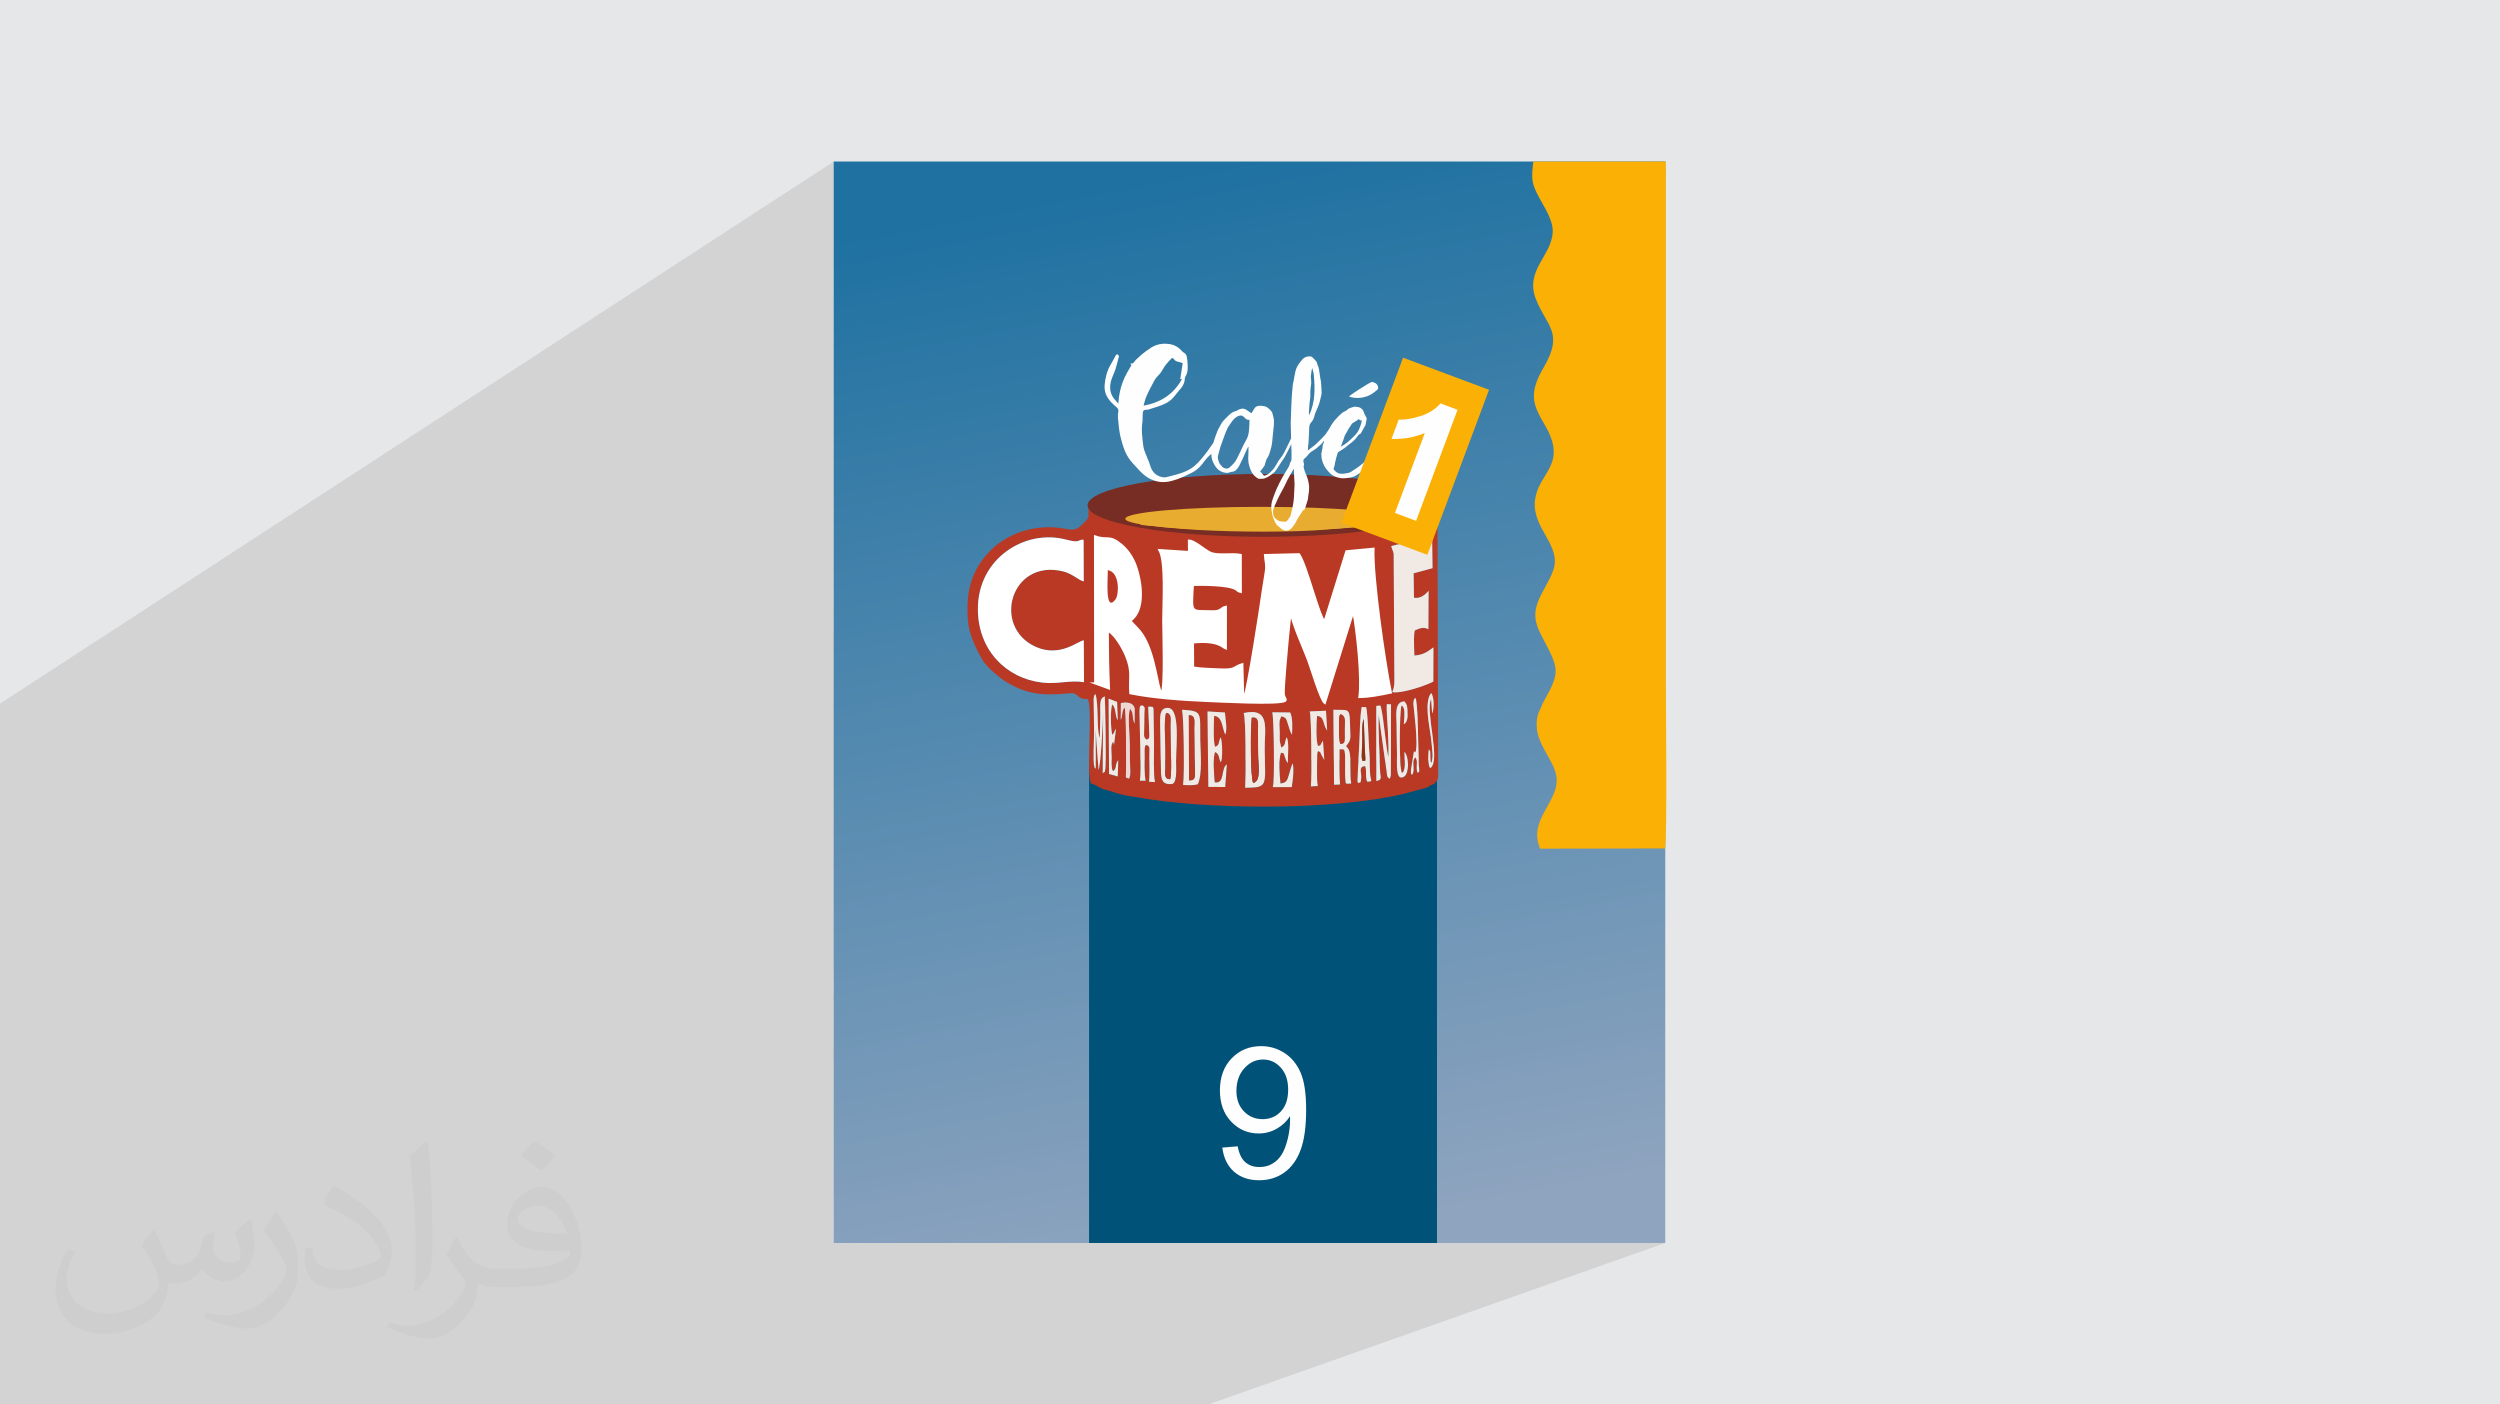
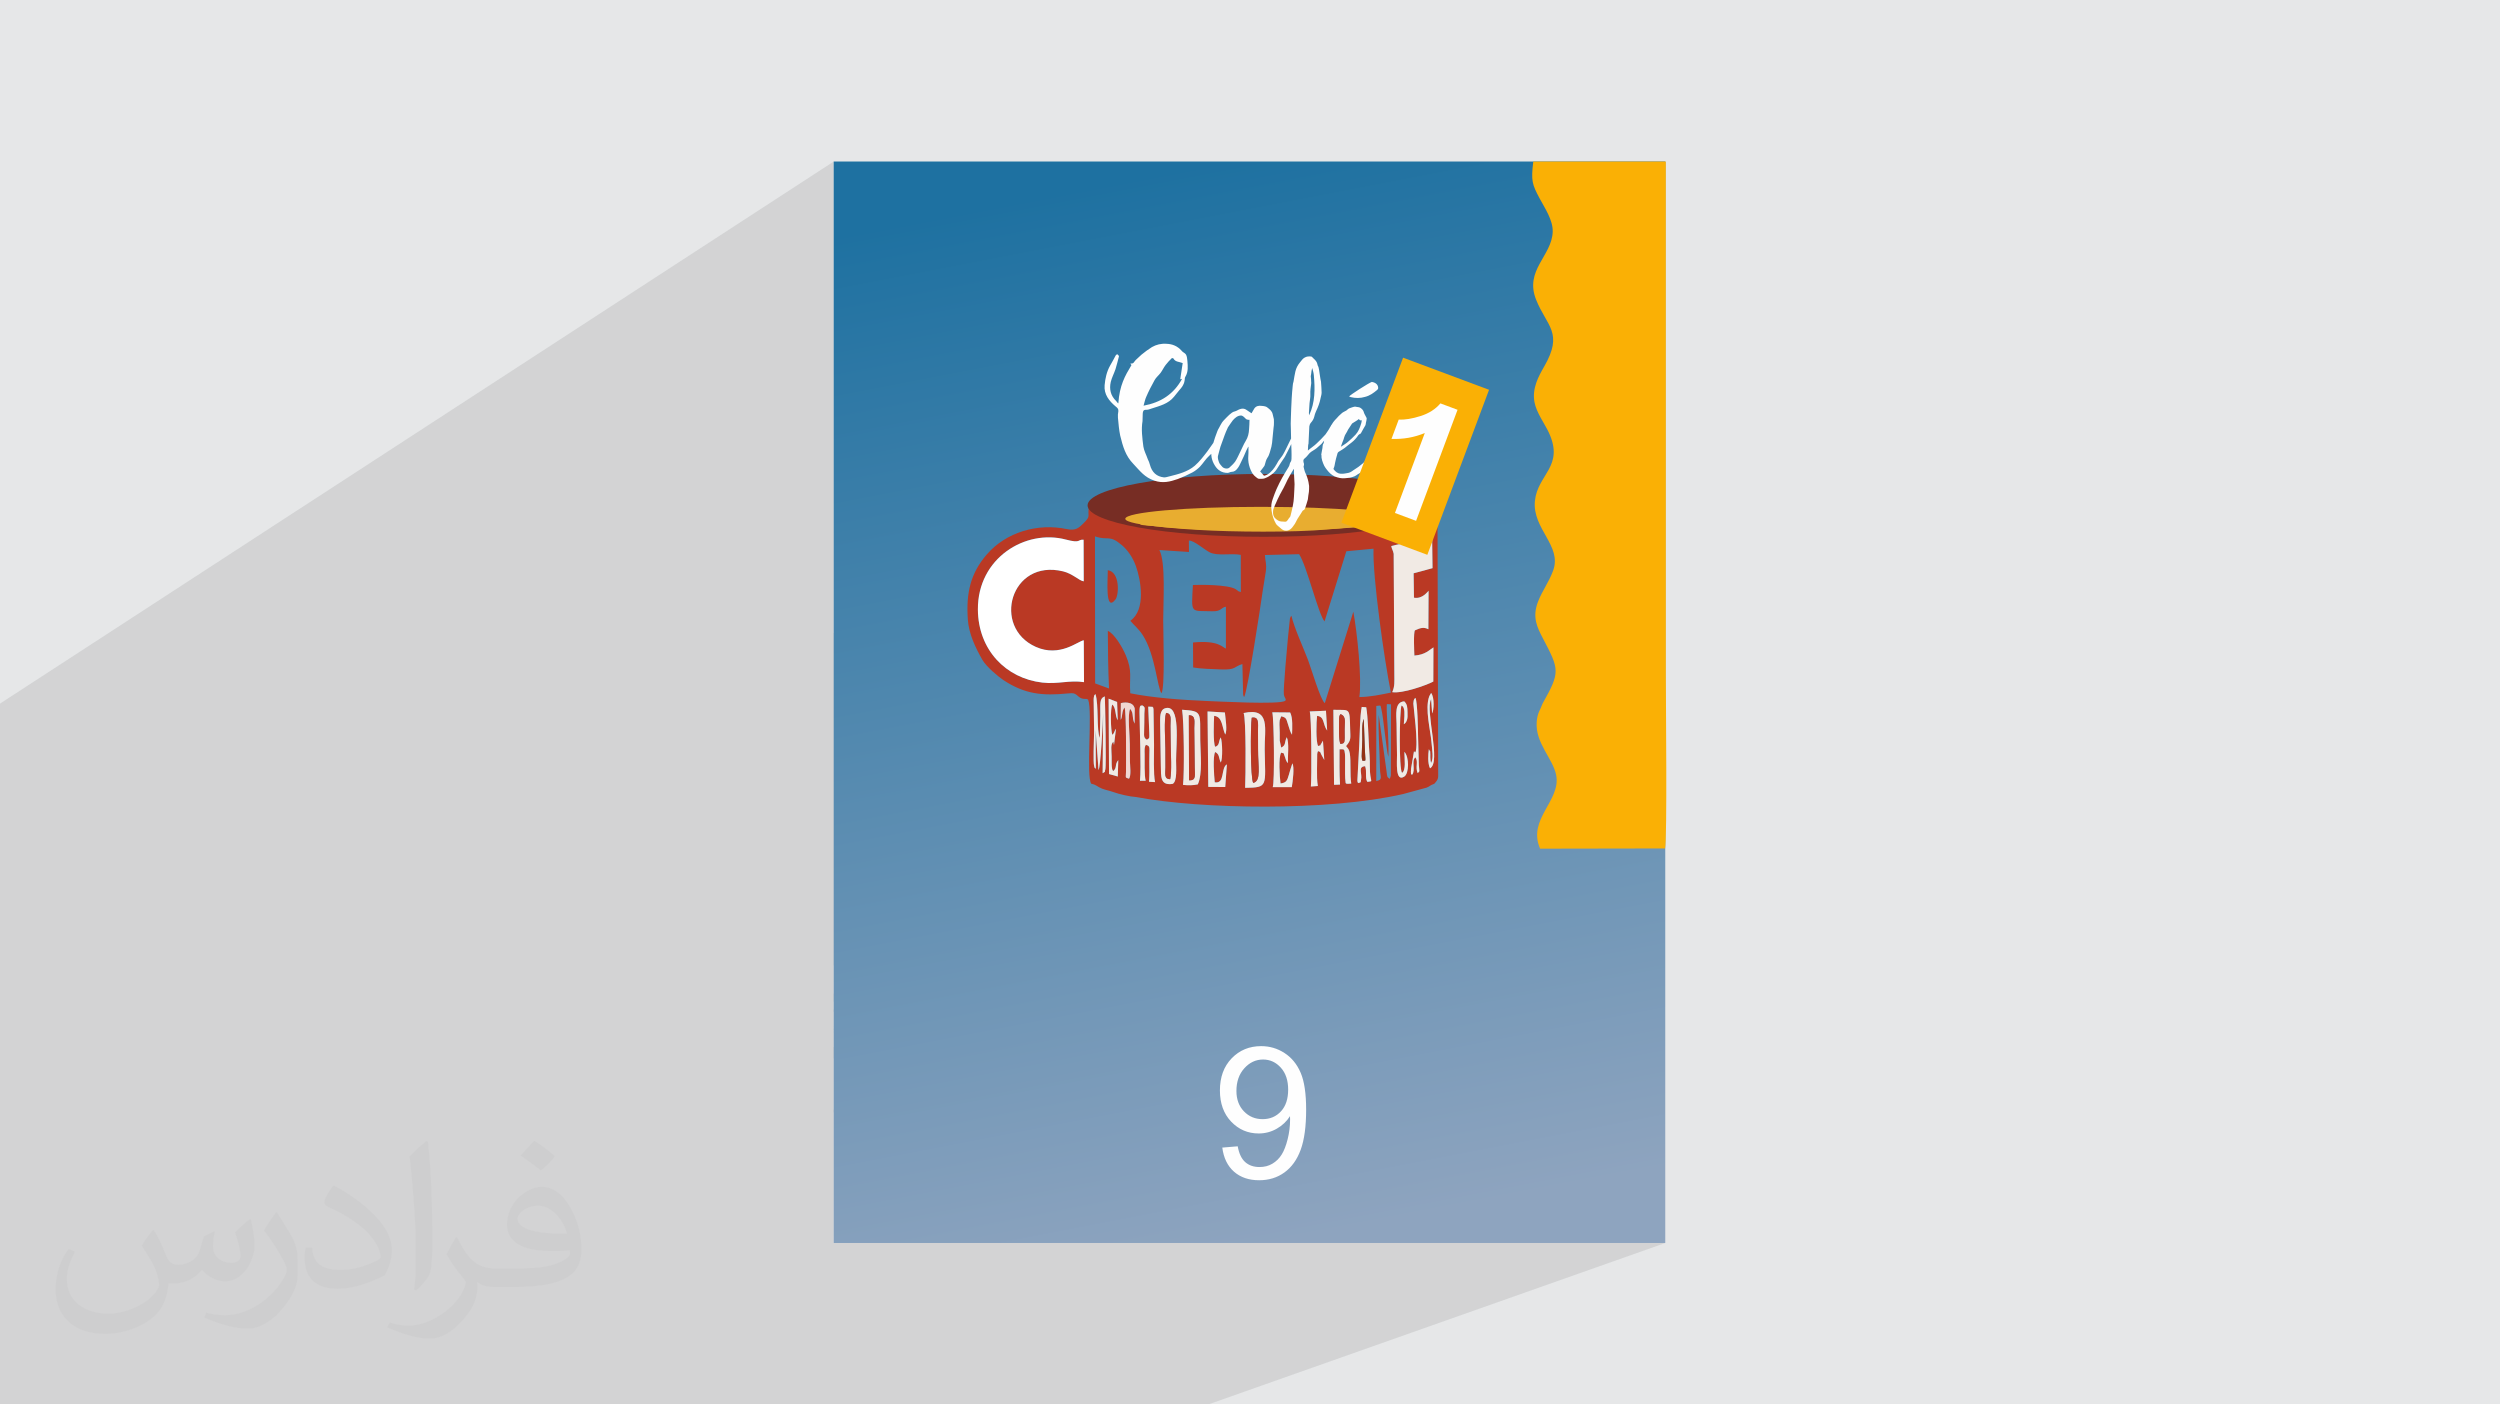
<svg xmlns="http://www.w3.org/2000/svg" xml:space="preserve" width="94.192mm" height="52.917mm" version="1.1" style="shape-rendering:geometricPrecision; text-rendering:geometricPrecision; image-rendering:optimizeQuality; fill-rule:evenodd; clip-rule:evenodd" viewBox="0 0 9419.16 5291.66">
  <defs>
    <style type="text/css">
   
    .str0 {stroke:white;stroke-width:7.62;stroke-miterlimit:22.926}
    .fil4 {fill:#015278}
    .fil10 {fill:#772D24}
    .fil9 {fill:#923013}
    .fil5 {fill:#BA3924}
    .fil11 {fill:#E8AD30}
    .fil8 {fill:#F1D7D2}
    .fil7 {fill:#F1EAE4}
    .fil13 {fill:#FAB005}
    .fil6 {fill:white}
    .fil14 {fill:#FEFEFE;fill-rule:nonzero}
    .fil12 {fill:#FEFEFE;fill-rule:nonzero}
    .fil2 {fill:#373435;fill-opacity:0.031}
    .fil1 {fill:#2B2A29;fill-opacity:0.102}
    .fil0 {fill:#E6E7E8}
    .fil3 {fill:url(#id0)}
   
  </style>
    <linearGradient id="id0" gradientUnits="userSpaceOnUse" x1="4323.01" y1="659" x2="5090" y2="4628.98">
      <stop offset="0" style="stop-opacity:1; stop-color:#1E71A1" />
      <stop offset="1" style="stop-opacity:1; stop-color:#8EA4BF" />
    </linearGradient>
  </defs>
  <g id="Layer_x0020_1">
    <polygon class="fil0" points="-0,0 9419.16,0 9419.16,5291.66 -0,5291.66 " />
    <polygon class="fil1" points="3141.1,2385.09 3797.76,2024.97 3816.18,2015.71 3835.2,2007.71 3854.75,2000.93 3874.74,1995.44 3895.09,1991.22 3915.73,1988.3 3926.95,1987.43 4106.91,1889.07 4103.36,1915.08 4108.06,1916.89 4112.65,1919.04 4117.26,1921.47 4122,1924.12 4126.97,1926.94 4132.29,1929.86 4138.06,1932.83 4144.42,1935.79 4150.09,1938.13 4155.4,1940.04 4160.51,1941.66 4165.57,1943.13 4170.76,1944.57 4176.22,1946.14 4182.13,1947.96 4188.65,1950.17 4199.07,1953.61 4211.37,1957.13 4224.99,1960.51 4239.35,1963.52 4253.9,1965.96 4268.07,1967.6 4273.99,1967.89 4293.05,1957.64 4293.66,1961.81 4295.56,1964.78 4298.82,1966.81 4303.52,1968.14 4309.75,1969.03 4317.55,1969.71 4325.89,1970.34 4342.12,1961.65 4353.5,1959.59 4361.57,1957.25 4367.04,1954.77 4336.22,1971.27 4338.24,1971.45 4345.74,1972.23 4353.1,1973.02 4360.37,1973.82 4367.61,1974.62 4374.85,1975.41 4382.17,1976.19 4389.59,1976.97 4397.19,1977.74 4404.45,1978.44 4411.65,1979.12 4418.81,1979.77 4425.94,1980.39 4433.05,1980.99 4440.14,1981.56 4447.24,1982.12 4454.34,1982.65 4461.47,1983.18 4468.64,1983.68 4475.85,1984.18 4483.11,1984.66 4490.45,1985.13 4497.87,1985.6 4505.37,1986.06 4512.98,1986.52 4173.44,2166.36 4173.21,2173.6 4173.15,2175.49 4368.01,2072.38 4372.27,2081.9 4375.77,2093.77 4378.57,2107.69 4380.74,2123.35 4382.37,2140.47 4383.49,2158.73 4384.19,2177.85 4384.54,2197.51 4384.6,2217.43 4384.43,2237.3 4384.11,2256.83 4383.7,2275.71 4383.27,2293.65 4382.89,2310.34 4382.63,2325.49 4382.54,2338.8 4217.49,2423.71 4221.15,2429.41 4221.16,2429.42 4229.23,2443.46 4229.24,2443.47 4236.13,2456.85 4236.14,2456.86 4241.55,2468.78 4241.56,2468.79 4245.99,2479.95 4246,2479.96 4249.58,2490.23 4249.59,2490.24 4252.42,2499.75 4252.43,2499.76 4254.59,2508.64 4254.6,2508.65 4256.16,2517.03 4256.17,2517.04 4257.23,2525.02 4257.24,2525.03 4257.87,2532.76 4257.88,2532.77 4258.18,2540.38 4258.19,2540.39 4258.23,2548 4258.24,2548.01 4258.12,2555.75 4257.9,2563.76 4257.69,2572.14 4257.55,2581.04 4257.56,2590.56 4257.57,2590.57 4257.83,2600.86 4257.84,2600.87 4258.43,2612.05 4258.44,2612.06 4274.58,2615.17 4291.27,2618.07 4308.44,2620.77 4326.03,2623.28 4343.97,2625.61 4362.18,2627.76 4380.59,2629.74 4399.15,2631.55 4417.77,2633.21 4436.39,2634.72 4454.94,2636.09 4473.34,2637.3 4491.53,2638.4 4509.44,2639.37 4527.01,2640.22 4544.15,2640.96 4455.14,2684.94 4456.14,2696.28 4456.14,2696.29 4456.76,2705.87 4479.16,2694.83 4487.73,2695.84 4493.68,2698.84 4497.45,2703.56 4498.17,2705.72 4549.59,2680.43 4549.6,2680.42 4552.43,2964.73 4552.42,2964.73 4552.42,2964.74 3141.1,3637.45 3141.1,3743.92 4795.22,2965.57 4867.03,2965.6 3141.1,3774.69 3141.1,3803.13 4938.91,2963.27 4965.22,2961.41 3141.1,3812.57 3141.1,3866.65 5117.95,2950.34 5121.94,2948.86 5124.51,2948.02 5125.98,2947.48 3141.1,3867.42 3141.1,3876.54 5151.68,2945.74 5159.75,2944.7 5164.35,2943.86 3141.1,3880.11 3141.1,3887.78 5185.24,2942.76 5193.44,2940.53 3141.1,3889.17 3141.1,3944.94 5418.52,2899.53 5418.54,2910.26 5418.65,2918.66 5418.55,2925.33 5417.91,2930.85 5416.44,2935.8 5413.8,2940.77 5409.69,2946.34 5403.8,2953.1 5388.96,2959.88 5387.85,2960.59 5385.54,2962.15 5382.99,2963.76 5379.74,2965.49 3141.1,3987.62 3141.1,4180.41 5414.12,3562.31 3141.1,4191.16 3141.1,4683.15 6274.16,4683.15 4551.77,5291.66 1680.89,5291.66 -0,5291.66 -0,2650.98 3141.1,608.56 " />
    <path class="fil2" d="M579.37 4634.7c17.98,27.25 29.64,53.44 41.02,82.55 8.46,16.94 12.95,48.16 52.65,48.16 11.63,0 28.32,-3.43 43.13,-11.63 16.66,-8.74 29.36,-21.97 35.99,-42.06l15.87 -53.44 38.63 -19.05 2.64 2.64c-5.28,20.12 -6.6,39.42 -6.6,54.51 0,44.7 38.63,61.65 69.32,61.65 17.98,0 34.14,-8.74 34.14,-25.15 0,-21.16 -8.99,-57.15 -20.65,-89.43 17.98,-17.98 35.99,-35.99 56.62,-50.55l3.17 1.6c8.99,38.1 14.02,75.67 14.02,100.81 0,24.61 -10.85,51.87 -19.84,69.6 -18.52,34.92 -51.33,62.71 -91.01,62.71 -30.15,0 -63.75,-15.09 -86.79,-43.13l-1.32 0c-21.69,27 -55.3,51.33 -109.02,51.33l-16.66 0c-2.64,35.46 -10.31,60.58 -21.97,83.08 -32,62.43 -127,106.63 -216.43,106.63 -124.36,0 -186.79,-71.7 -186.79,-167.21 0,-59 19.3,-113.77 48.95,-152.65l24.33 10.06c-18.52,35.46 -30.96,68.78 -30.96,101.6 0,89.43 72.77,132.03 156.64,132.03 77.8,0 174.09,-49.48 191.57,-106.88 -6.6,-62.71 -30.15,-92.07 -66.14,-149.22 10.85,-19.05 24.87,-38.1 42.34,-58.47l3.17 0 0 0 0 0 -0.02 -0.09zm1434.29 -336.55c26.19,16.41 51.87,35.71 76.99,57.94 -14.02,19.84 -31.5,37.85 -53.19,53.72 -25.15,-20.37 -50.27,-37.85 -75.95,-56.36 17.45,-19.58 34.67,-38.35 52.12,-55.3l0 0 0 0 0 0 0 0 0 0 0.03 0zm13.49 244.48c-42.34,0 -76.99,27.79 -76.99,48.41 0,44.2 84.66,57.94 186,57.4 -12.7,-51.87 -57.15,-105.84 -109.02,-105.84l0.01 0.03zm-95 236.55c55.04,0 103.2,-1.6 139.95,-10.85 41.02,-10.31 75.67,-30.96 75.67,-45.24 0,-3.71 0,-8.2 -1.32,-11.91 -23.01,2.11 -49.48,2.11 -72.49,2.11 -74.6,0 -131.75,-16.94 -154.25,-58.75 -5.56,-11.63 -9.52,-24.61 -9.52,-39.42 0,-40.49 17.45,-79.91 48.16,-107.16 25.65,-22.48 53.97,-36.5 82.8,-36.5 52.12,0 93.65,41.81 122.76,107.7 15.87,35.99 26.72,77.52 26.72,129.92 0,34.92 -9.52,64.29 -31.22,85.98 -40.49,39.17 -115.09,53.97 -229.39,53.97l-51.87 0 0 0 -13.49 0c-28.32,0 -48.69,-5.03 -64.82,-17.45l-2.64 0c0.79,6.6 1.32,12.95 1.32,19.05 0,25.65 -8.46,58.47 -25.65,84.66 -50.8,75.41 -105.84,108.2 -153.47,108.2 -48.16,0 -107.16,-18.52 -160.35,-42.6l9.52 -18.52c17.2,7.14 41.02,11.91 73.81,11.91 85.98,0 198.96,-82.55 212.98,-163.25 -3.17,-6.6 -8.99,-15.34 -17.2,-24.61 -25.15,-29.9 -41.02,-54.76 -55.83,-80.95 12.7,-25.15 24.33,-45.24 35.18,-63.5l4.5 -0.53c36.78,74.88 70.1,117.73 144.45,117.73l11.63 0 0 0 53.97 0 0 0 0 0 0 0 0 0 0 0 0.09 0.01zm-372.54 79.11c6.35,-34.39 6.88,-73.02 6.88,-109.02l0 -53.44c0,-99.75 -12.7,-244.73 -23.01,-339.19 17.98,-19.3 43.13,-42.06 62.97,-57.4l5.82 1.6c13.49,118.8 16.66,256.39 16.66,383.64 0,33.35 -1.32,65.89 -4.5,89.69 -1.85,30.15 -19.3,52.91 -56.62,87.83l-8.2 -3.71zm-383.38 -157.42c1.85,46.84 24.87,83.62 105.31,83.62 50.01,0 92.33,-12.95 139.17,-35.18 8.46,-3.71 12.95,-8.74 12.95,-12.95 0,-29.36 -22.48,-68.25 -60.32,-103.71 -36.78,-33.35 -85.47,-62.71 -130.96,-82.3 -15.62,-6.6 -20.65,-13.49 -20.65,-20.12 0,-13.49 17.98,-41.81 32.82,-62.18l5.03 -0.53c52.12,27.25 110.34,67.74 153.47,112.7 39.17,41.53 63.5,83.62 63.5,129.39 0,33.86 -10.31,65.61 -27,95.25 -57.15,28.83 -118.01,50.8 -178.33,50.8 -73.28,0 -123.29,-34.39 -123.29,-115.09 0,-8.74 0,-22.22 3.17,-39.7l25.15 0 0 0 0 0 0 0 0 0 0 0 -0.02 0zm-132.57 -133.1l45.52 73.56c16.66,27.25 32.28,56.9 32.28,103.71l0 59.79c0,48.41 -30.96,100.28 -80.95,151.61 -39.17,34.67 -73.81,49.48 -105.84,49.48 -47.62,0 -102.13,-14.81 -165.1,-41.81l7.14 -18.52c19.84,5.28 42.85,9.78 71.17,9.78 90.5,-0.53 183.08,-66.67 225.42,-147.37 5.03,-9.27 6.88,-17.98 6.88,-24.08 0,-9.27 -5.03,-19.58 -8.99,-28.83 -23.01,-43.38 -48.69,-83.08 -76.99,-119.86 14.81,-23.29 29.64,-45.77 45.77,-68l3.71 0.53 0 0 0 0 0 0 0 0 0 0 -0.02 0.01z" />
    <rect class="fil3" x="3141.09" y="608.54" width="3133.05" height="4074.59" />
-     <rect class="fil4" x="4103.23" y="2865.12" width="1310.87" height="1818.04" />
    <path class="fil5" d="M4457.21 2957.19c5.51,-42.15 3.54,-242.11 -3.45,-283.12 78.54,5.25 66.88,8.86 68.42,115.8 0.77,53.02 9.11,124.48 -9.19,165.39 -18.4,3.88 -34.69,4.12 -55.78,1.93zm-86.13 -226.34c-0.01,-25.5 -3.1,-55.95 19.16,-62.47 59.03,-17.29 40.84,132.89 40.84,197.37 0,25 4.86,78.3 -12.88,87.59 -47.65,7.62 -43.56,-28.36 -44.51,-66.37l-2.61 -156.12zm746.87 219.49c-5.51,-7.07 -1.6,2.23 -3.83,-9.46l7 -134.3c2.21,-37 2.29,-109.21 9.45,-143.04l16.89 1.34c6.75,38.3 7.79,104.96 10.26,146.25 1.56,26.13 3.8,48.81 3.42,75.76 -0.9,63.81 17.36,54.91 -9.46,58.85 -9.54,-14.84 -0.87,-38.96 -8.43,-58.96 -28.84,1.84 -9.99,27.84 -15.22,50.66 -3.01,13.13 2.74,7.81 -10.08,12.9zm-568.36 -269.91l65.4 4.02c1.87,22.79 9.98,66.15 1.3,83.13 -12.77,-27.21 -9.57,-67.22 -41.82,-70.49 -1.28,22.15 -4.15,101.66 3.88,116.67 18.31,-5.92 11.08,-19.58 21.08,-35.51 6.15,17.97 7.81,80.39 0,94.84 -9.16,-20.52 -3.74,-30.31 -21.08,-39.85 -9.61,16.48 -4.08,90.59 -1.59,114.31 39.9,6.71 21.71,-54.08 45.73,-67.71l-6.21 85.36 -63.86 -0.46 -2.83 -284.31zm141.64 287.79c2.15,-39.87 3.96,-259.71 -5.7,-281.76 103.59,-22.96 78.28,62.02 79.41,137.15 2.08,139.05 14.27,143.56 -73.71,144.61zm103.99 -2.66c7.65,-15.16 4.78,-258.09 -1.67,-281.84l67.25 0.64c10.56,19.35 8.05,59.94 7.09,83.75 -6.62,-9.11 -10.29,-24.16 -14.88,-38.19 -7.04,-21.45 -5.72,-26.42 -25.93,-31.14l-5.68 15.13c-0.74,3.83 -0.83,12.68 -0.8,16.83 0.07,9.65 0.82,19.87 1.02,29.62 0.21,9.98 -0.32,20.06 -0.08,29.72l5.54 26.59c19.15,-9.45 10.97,-18.79 21.08,-39.14 9.64,21.27 3.39,69.71 4.15,97.88 -7.75,-8.76 -8.52,-16.93 -11.27,-23.85 -8.46,-21.25 0.14,-10.11 -13.96,-16 -10.99,17.57 -5.72,91.68 -2.41,116.39 21.74,-3.33 24.64,-9.85 31.15,-32.16 4.24,-14.52 7.77,-28.24 13.42,-43.69 8.36,13.4 1.53,67.75 -2.21,89.49l-71.81 -0.03zm253.48 -9.66l-22.48 0.91 -2.49 -282.51c63.35,2.16 61.05,-11.44 63.21,73.44 0.89,34.73 4.08,40.41 -15.39,63.21 6.79,9.83 11.12,10 14.09,28.11 4.73,28.86 -0.09,82.18 5.45,113.09 -23.26,2.61 -19.48,-1.33 -21.12,-2.02 -3.42,-21.68 -1.78,-48.34 -2.19,-71.74 -0.19,-9.98 0.54,-29.48 -0.49,-38.14 -2.28,-19.3 -2.59,-17.34 -20.44,-17.11 -0.3,44.65 -0.62,91.89 1.84,132.76l0.01 0zm-83.47 5.5l-26.31 1.86c3.4,-32.39 2.42,-266.28 -4.27,-282.72l61.14 -2.76 4.48 74.64c-17.32,-23.18 -9.01,-52.84 -37.91,-55.23 -3.01,21.66 -4.95,98.11 3.84,113.47 14.02,-4.63 4.11,1.95 13.26,-11.46 2.26,-3.33 2.36,-4.29 4.99,-8.44l4.98 72.49 -10.39 -18.86c-10.11,-18.67 1.53,-6.91 -12.84,-14.49 -2.76,5.59 -1.4,0.06 -3.41,10.87l-0.7 58.7c-0.12,22.02 -0.2,43.9 3.14,61.93zm-836.57 -64.84c-7.73,-7.57 -2.43,0.88 -6.23,-10.22 -4.36,-12.77 -0.93,-94.12 -0.2,-130.2l-1.63 -109.74c-0.1,-4.08 -0.46,-13.26 0.19,-16.87 2.45,-13.24 1.42,-8.71 6.52,-14.54 13.03,39.48 3.47,138.49 16.48,164.94 0.37,-27.9 1.81,-56.8 1.86,-83.64 0.1,-43.31 -3.66,-63.35 14.28,-71.45 8.59,13.08 -1.86,-17.95 3.05,9.31 0.4,2.17 5.98,250.86 1.46,265.25 -5.19,16.56 5.09,2.78 -10.05,13.78l1.85 -225.94c-0.46,26.84 -9.49,205.99 -17.47,213.89l-10.74 -149.89 0.63 145.32zm1191.63 22.48c-6.07,-6.7 -2.76,7.92 -4.51,-11.13 -0.01,-0.12 0.67,-11.59 0.74,-12.51l11.07 -65.81c5.88,8.53 -5.39,-0.04 5.35,4.97 12.31,-29.75 -8.4,-178.18 -7.98,-184.05 1.34,-19.07 4.75,-17.63 7.98,-21.07 7.85,14.15 9.66,124.32 9.78,140.75l3.01 112.49c2.3,28.14 4.01,21.22 -4.36,30.14 -10.11,-22.34 3.45,-42.41 -8.43,-59.36 -16.92,12.59 2.06,48.14 -12.65,65.58zm-1025.34 22.64c5.36,-50.06 -1.16,-191.03 -1.66,-257.63 -0.24,-31.45 5.08,-24.34 11.07,-26.23 12.29,7.95 7.72,10.07 7.24,30.6 -0.26,11.36 -0.31,22.66 -0.25,34.01 0.28,46.33 -6.06,55.94 9.87,64.59 11.81,-7.28 8.75,-6.72 8.85,-26.27l-3.96 -98.38 16.19 0.68c4.82,6.94 1.45,-0.83 3.74,9.56l1.96 134.12c0.05,35.91 -2.71,111.01 3.84,139.96l-22.68 -1.26c1.86,-25.85 1.48,-49.57 1.13,-75.46 -0.74,-54.07 6.26,-58.52 -13.28,-63.86 -5.83,9.67 -4.62,19.69 -4.41,34.21 0.38,26.06 -1.6,82.26 3.92,101.17l-21.57 0.19zm910.06 -267.38c6.95,25.72 19.11,160.92 26.03,177.24 1.04,-34.66 -0.2,-64.18 -1.97,-99.55 -1.35,-26.76 -6.03,-76.74 -3.8,-99.03l15.64 0.68 -0.52 266.8c-0.2,1.37 -0.46,2.57 -0.69,3.77 -0.22,1.15 -0.8,2.63 -1.01,3.55l-2.7 6.66c-11.47,-7.18 -9.42,-10.3 -11.76,-26.85 -1.43,-10.12 -2.43,-19.69 -4.1,-29.65l-25.64 -184.19c-2.41,65.1 3.5,135.22 4.74,201.67 0.64,33.79 12.38,41.85 -13.99,47.35l0.16 -283.05c20.43,-1.67 14.31,-5.07 19.61,14.6zm-982.04 -25.1c6.28,-2.06 46.64,-9.33 52.37,20.91l-0.5 56.33c-12.01,-24.98 -1.7,-38.21 -16.86,-55.62 -10.27,22.16 -1.38,99.48 -1.25,131.7 0.08,22.56 0.13,44.89 0.53,67.45 0.27,15.11 5.38,52.23 -3.5,63.9 -16.25,-5.04 -11.62,-2.48 -11.38,-25.5 0.43,-40.91 1.33,-231.44 -5.49,-242.6 -11.31,13.55 -6.39,32.78 -14.41,46.53l0.49 -63.1zm1068.29 183.36c18.52,20.17 18.17,80.87 -0.31,93.17 -35.33,23.52 -26.95,-58.6 -27.51,-81.06 -0.98,-39.45 -0.9,-78.64 -1.69,-118.04 -0.69,-33.3 -8.42,-82.01 29.04,-84.17 11.65,11.41 11.8,21.79 12.32,41.99 0.21,8.81 0.7,19.42 -1.92,27.76 -3.87,12.38 -9.48,14.25 -12.11,16.4 1.08,-13.59 4.83,-47.06 -0.08,-59.61 -3.48,-8.89 -1.92,-5.4 -8.64,-11.09 -7.89,24.78 -9.9,237.97 1.99,254.08 15.51,-9.75 9.18,-51.7 8.91,-79.43zm-1114.39 -200.18l32.07 12.32 2.3 68.98c-11.1,-17.01 -5.15,-46.36 -20.7,-59.3 -7.53,17.06 -5.99,92.83 0,114.07 8.51,-5.6 7.72,-15.5 14.11,-22.37l-7.52 60.89c-0.56,-1.78 -1.54,-9.18 -2.38,-12.66 -11.51,10.55 -6.77,31.87 -6.52,54.57 0.12,9.8 -0.04,20.09 0.17,29.72 0.1,4.29 0.41,12.43 1.35,16.37 2.4,10.03 0.67,4.59 5,10.09 15.1,-14.26 4.04,-23.87 18.52,-41.29l-1.82 61.88 -33 -9.33 -1.58 -283.94zm1215.09 242.18c10.06,-17.7 3.35,-52.88 1.98,-72.05 -3.58,-50.38 -26.86,-132.2 -8.72,-179.87l6.74 -11.82c13.53,17.12 10.3,66.25 3.91,77.17l-3.91 -53.42c-23.33,42.3 39.18,239.17 -4.22,260.08 -9.31,-19.59 -6.83,-51.64 -4.34,-71.82 0.66,0.94 1.51,2.17 1.83,2.95 0.31,0.77 1.26,2.09 1.59,3.1 6.14,18.84 -1.33,-12.78 1.82,7.25 1.34,8.49 -1.58,23.98 3.32,38.43zm-1307.78 -304.46c-54.92,-8.57 -97.46,8.44 -156.95,1.6 -137.15,-15.75 -241.84,-122.87 -242.88,-275.14 -1.35,-194.42 179.69,-304.06 331.5,-263.67 57.86,15.4 43.98,-1.31 66.82,0.51l0.51 156.8c-17.39,-1.95 -41.2,-28.66 -78.08,-37.59 -197.47,-47.83 -269.1,210.13 -102.58,284.57 91.53,40.92 160.21,-23.11 180.79,-24.74l0.87 157.66zm41.32 -549.35c50.15,17.68 52.62,-8.15 101.29,33.13 20.67,17.54 40.41,44.5 52.61,78.16 19.54,53.85 38.59,165.81 -20.68,206.75 13.49,16.73 30.6,29.2 46.67,53.96 47.52,73.25 55.27,200.66 70.64,219.15 13.89,-20.24 6.59,-229.15 6.51,-273.11 -0.13,-65.54 10.33,-222.42 -14.53,-266.42l111.57 7.29 -0.32 -42.95c19.06,-1.13 57.41,33.66 78.83,44.49 28.71,14.52 81.12,2.32 116.75,9.34l0.25 140.01c-15.78,-4.5 -5.48,-2.01 -19.69,-10.81 -27.91,-17.28 -134.22,-17.11 -160.94,-15.69 -6.01,111.37 -10.13,96.18 72.35,98.99 35.64,1.24 32.08,-13.65 52.04,-17.21l-0.06 157.78c-12.05,-3.39 -26.51,-32.58 -123.99,-22.88l0.53 94.07c30.52,5.37 72.04,5.9 104.13,7.35 58.52,2.66 49.06,-10.98 81.45,-20.11l2.76 114.35c2.53,10.79 0.52,4.8 4.31,9.38 14.38,-35.14 59.6,-329.55 69.76,-401.33 3.39,-23.96 8.31,-48.4 11.28,-70.7 4.14,-30.97 -2.22,-38.11 -3.25,-62.66l128.77 -3.08c28.82,42.22 73.09,228.35 95.93,253.26l82.06 -264.23 102.48 -9.79c-4.14,103.46 40.83,420.55 65.4,542.17 -37.06,7.64 -78.58,16.56 -118.81,16.84 10.06,-68.96 -8.36,-244.16 -22.66,-321.51l-107.44 344.36c-15.91,-10.15 -51.77,-132.45 -63.3,-162.59 -17.37,-45.44 -52.16,-121.42 -62.63,-166.56 -3.46,4.52 -2.56,2.35 -5.44,9.87l-7.47 72.07c-2.68,29.15 -18.43,196.86 -15.49,214.47 2.62,15.71 10.96,17.26 4.75,24.4 -23.56,14.49 -254.69,1.93 -297.76,0.18 -90.19,-3.67 -201.25,-11.78 -285.71,-28.9 -4.22,-62.28 9.18,-81.09 -16.88,-143.27 -12.21,-29.17 -43.48,-82.35 -67.67,-91.78 0.18,74.94 1.21,141.89 4.5,216.96l-52.34 -19.09 -0.55 -554.11 -0.01 0zm1116.25 36.51c26.73,-7.41 55.43,-10.69 82.44,-18.31 24.59,-6.93 49.57,-18.25 71.48,-23.55l1.68 125.26c-0.79,0.42 -2.12,0.56 -2.62,0.66l-68.63 18.59 1.25 91.95c31.86,6.1 51.79,-23.41 55.09,-26.07l-0.79 144.9c-17.71,-9.07 -30.35,-4.89 -50.47,4.2 -6.43,6.57 -2.65,86.6 -2.28,95.06 41.79,-3.09 56.04,-21.27 71.8,-30.92l-0.42 128.79c-25.91,14.03 -117.24,46.13 -154.87,39.97 10.14,-22.18 8.04,-39.69 8.06,-66.65l-2.59 -454.5c-2.41,-13.05 -6.83,-16.93 -9.13,-29.38zm-1218.37 555.33c21.41,-2.12 24.3,-0.17 32.12,4.88l8.84 7.52c16.53,13.89 28.94,3.85 35.52,11.51 17.16,43.06 -8.97,291.28 11.91,316.47 20.19,3.9 21.04,10.75 40.49,18.38 12.57,4.94 28.7,7.81 42.22,12.74 22.06,8.03 61.9,17.41 85.93,18.83 243.27,45.95 722.26,54.12 1005.96,-11.25l88.94 -24.24c13.75,-5.58 10.14,-7.94 28.48,-14.35 18.37,-20.12 14.36,-21.35 14.72,-53.57l-2.48 -948.94c1.52,-19.97 -2.7,-10.31 8.54,-21.55l-55.97 -20.19 -4.25 15.34c-14.3,2.84 -18.29,5.83 -30.23,10.86 -21.3,8.98 -83.92,15.92 -109.4,21.73 0.4,10.41 -21.86,8.45 -47.35,12.43l-173.75 15.52c-132.91,11.95 -355.87,9.86 -490.65,1.79 -40.87,-2.44 -76.9,-4.94 -115.79,-8.78 -20.53,-2.03 -38.71,-4.21 -58.95,-6.29 -32.3,-3.33 -45.21,-0.88 -45.19,-13.81 -28.8,3.5 -79.6,-8.56 -104.4,-17.42 -18.34,-6.55 -28.46,-7.46 -44.24,-14.39 -17.78,-7.81 -28.3,-16.38 -41.05,-20.73 -8.01,42.99 9.76,36.43 -22.02,67.43 -16.18,15.8 -28.52,28.01 -61.04,21.06 -110.64,-23.68 -229.92,11.34 -302.73,95.78 -60.84,70.58 -78.14,144.35 -71.05,245.17 3.78,53.8 29.14,107.05 55.36,152.36 14.01,24.21 58.27,62.05 79.18,75.79 80.85,53.16 147.23,59.31 242.33,49.92z" />
-     <path class="fil6 str0" d="M4173.73 2148.25c46.44,6.7 42.38,92.93 29.02,110.27 -40.94,53.17 -28.19,-81.68 -29.02,-110.27zm-47.69 426.63l52.34 19.08c-3.29,-75.07 -4.32,-142.01 -4.5,-216.96 24.19,9.43 55.46,62.61 67.67,91.78 26.06,62.18 12.66,80.99 16.88,143.27 84.46,17.12 195.52,25.23 285.71,28.9 43.08,1.76 274.2,14.31 297.76,-0.18 6.21,-7.14 -2.13,-8.69 -4.75,-24.4 -2.94,-17.61 12.81,-185.31 15.49,-214.46l7.47 -72.07c2.88,-7.53 1.98,-5.36 5.44,-9.88 10.47,45.14 45.26,121.12 62.63,166.56 11.53,30.14 47.39,152.44 63.3,162.59l107.44 -344.36c14.3,77.35 32.72,252.56 22.66,321.52 40.23,-0.29 81.75,-9.21 118.81,-16.85 -24.57,-121.62 -69.53,-438.71 -65.4,-542.17l-102.48 9.79 -82.06 264.23c-22.83,-24.91 -67.1,-211.04 -95.93,-253.26l-128.77 3.09c1.04,24.54 7.39,31.68 3.25,62.66 -2.97,22.29 -7.89,46.73 -11.28,70.69 -10.16,71.79 -55.38,366.19 -69.76,401.33 -3.78,-4.57 -1.78,1.42 -4.3,-9.38l-2.77 -114.35c-32.39,9.13 -22.93,22.77 -81.45,20.11 -32.09,-1.45 -73.61,-1.98 -104.13,-7.35l-0.53 -94.07c97.48,-9.7 111.95,19.49 123.99,22.88l0.06 -157.78c-19.95,3.57 -16.4,18.45 -52.04,17.22 -82.48,-2.82 -78.36,12.37 -72.35,-99 26.72,-1.42 133.03,-1.59 160.94,15.69 14.22,8.8 3.91,6.31 19.69,10.81l-0.25 -140.01c-35.62,-7.02 -88.04,5.18 -116.75,-9.34 -21.42,-10.83 -59.77,-45.62 -78.83,-44.49l0.32 42.95 -111.56 -7.29c24.85,44 14.39,200.88 14.52,266.42 0.08,43.96 7.38,252.87 -6.51,273.11 -15.37,-18.49 -23.11,-145.9 -70.64,-219.15 -16.06,-24.76 -33.18,-37.23 -46.66,-53.96 59.26,-40.94 40.22,-152.89 20.68,-206.75 -12.21,-33.66 -31.95,-60.62 -52.62,-78.16 -48.67,-41.28 -51.14,-15.45 -101.29,-33.13l0.55 554.12 0.01 0z" />
    <path class="fil6" d="M4084.18 2570.11l-0.87 -157.66c-20.58,1.63 -89.26,65.66 -180.79,24.74 -166.52,-74.44 -94.89,-332.4 102.58,-284.57 36.88,8.93 60.69,35.64 78.08,37.59l-0.51 -156.8c-22.84,-1.82 -8.96,14.89 -66.82,-0.51 -151.81,-40.39 -332.85,69.25 -331.5,263.67 1.05,152.27 105.73,259.39 242.89,275.14 59.48,6.84 102.02,-10.17 156.94,-1.6z" />
    <path class="fil7" d="M5241.75 2057.28c2.3,12.45 6.72,16.33 9.14,29.38l2.58 454.5c-0.02,26.96 2.08,44.47 -8.06,66.65 37.64,6.16 128.96,-25.94 154.87,-39.97l0.42 -128.79c-15.76,9.65 -30.01,27.83 -71.8,30.92 -0.36,-8.46 -4.15,-88.49 2.28,-95.06 20.12,-9.09 32.76,-13.27 50.47,-4.2l0.79 -144.9c-3.3,2.66 -23.23,32.17 -55.09,26.07l-1.25 -91.95 68.63 -18.59c0.5,-0.1 1.83,-0.24 2.62,-0.66l-1.68 -125.26c-21.91,5.3 -46.89,16.62 -71.47,23.55 -27.02,7.62 -55.72,10.9 -82.45,18.31z" />
    <path class="fil7" d="M4721.7 2949.8c-10.88,-16.09 -10.57,-213.86 -5.6,-245.83 28.88,-4.95 23.39,22.43 23.6,47.92 0.19,23.92 0.35,47.77 0.24,71.71 -0.27,63.75 13.12,118.95 -18.24,126.2zm-30.47 18.41c87.98,-1.05 75.79,-5.56 73.71,-144.61 -1.13,-75.13 24.18,-160.11 -79.41,-137.15 9.66,22.05 7.85,241.89 5.7,281.76z" />
    <path class="fil7" d="M4479.16 2694.83c26.77,-0.22 20.65,23.78 20.46,48.57l1.78 147.68c0.17,27.85 6.77,50.86 -21.5,48.66l-0.74 -244.91zm-21.95 262.37c21.09,2.19 37.38,1.95 55.78,-1.93 18.3,-40.91 9.96,-112.37 9.19,-165.39 -1.54,-106.94 10.12,-110.55 -68.42,-115.8 6.99,41.01 8.96,240.97 3.45,283.12z" />
    <path class="fil7" d="M5050.52 2803.23c-7.63,-13.37 -5.19,-60.88 -5.42,-85.13 -0.22,-23.16 1.7,-20.8 5.42,-27.52 23.16,8.14 15.43,31.6 15.72,57.14 0.64,54.68 1.49,51.78 -15.72,55.51zm-24.29 153.59l22.48 -0.91c-2.46,-40.87 -2.14,-88.11 -1.84,-132.76 17.85,-0.23 18.16,-2.19 20.44,17.11 1.03,8.66 0.3,28.16 0.48,38.14 0.41,23.4 -1.22,50.06 2.2,71.74 1.63,0.69 -2.15,4.63 21.12,2.02 -5.54,-30.91 -0.72,-84.23 -5.45,-113.09 -2.98,-18.11 -7.3,-18.28 -14.09,-28.11 19.47,-22.8 16.28,-28.48 15.39,-63.21 -2.16,-84.88 0.14,-71.28 -63.22,-73.44l2.5 282.51 -0.01 0z" />
    <path class="fil7" d="M4795.22 2965.57l71.81 0.03c3.74,-21.74 10.57,-76.09 2.21,-89.49 -5.65,15.45 -9.18,29.17 -13.42,43.69 -6.51,22.31 -9.41,28.83 -31.15,32.16 -3.3,-24.71 -8.58,-98.82 2.41,-116.39 14.1,5.89 5.5,-5.25 13.96,16 2.75,6.92 3.52,15.08 11.27,23.85 -0.76,-28.17 5.49,-76.61 -4.15,-97.88 -10.11,20.35 -1.93,29.69 -21.08,39.14l-5.54 -26.59c-0.24,-9.66 0.29,-19.74 0.08,-29.72 -0.2,-9.75 -0.95,-19.97 -1.02,-29.62 -0.03,-4.15 0.06,-13 0.8,-16.83l5.68 -15.13c20.21,4.72 18.89,9.69 25.93,31.14 4.59,14.03 8.26,29.08 14.88,38.19 0.96,-23.81 3.47,-64.4 -7.09,-83.75l-67.25 -0.64c6.45,23.75 9.32,266.68 1.67,281.84z" />
    <path class="fil7" d="M4552.43 2964.73l63.86 0.47 6.21 -85.37c-24.02,13.63 -5.83,74.42 -45.73,67.71 -2.49,-23.72 -8.02,-97.83 1.59,-114.31 17.34,9.54 11.92,19.33 21.08,39.85 7.81,-14.45 6.15,-76.87 0,-94.84 -10,15.94 -2.77,29.59 -21.08,35.51 -8.03,-15.01 -5.16,-94.52 -3.88,-116.67 32.25,3.27 29.05,43.28 41.82,70.49 8.68,-16.98 0.57,-60.34 -1.3,-83.13l-65.4 -4.02 2.83 284.31z" />
    <path class="fil7" d="M4393.34 2686.03c23.21,2.07 16.18,25.81 16.55,49.01 0.37,22.5 0.71,44.99 0.96,67.48 0.33,30.57 4.62,108.01 -1.95,133.06 -24.38,0.38 -18,-22.03 -17.94,-44.43 0.08,-23.89 0.04,-47.9 -0.25,-71.77 -0.38,-32.64 -5.7,-108.63 2.63,-133.35zm-22.25 44.82l2.6 156.12c0.96,38.01 -3.13,73.99 44.52,66.37 17.73,-9.29 12.88,-62.59 12.88,-87.59 0,-64.48 18.19,-214.66 -40.84,-197.37 -22.26,6.52 -19.17,36.97 -19.16,62.47z" />
    <path class="fil7" d="M4294.95 2941.68l21.57 -0.19c-5.52,-18.91 -3.54,-75.11 -3.92,-101.17 -0.21,-14.52 -1.42,-24.54 4.41,-34.21 19.54,5.34 12.54,9.79 13.28,63.86 0.35,25.89 0.73,49.62 -1.13,75.46l22.68 1.26c-6.55,-28.95 -3.79,-104.05 -3.84,-139.96l-1.96 -134.12c-2.29,-10.39 1.08,-2.62 -3.74,-9.56l-16.19 -0.68 3.96 98.38c-0.1,19.55 2.96,18.99 -8.85,26.27 -15.93,-8.65 -9.59,-18.26 -9.87,-64.59 -0.06,-11.35 -0.01,-22.65 0.25,-34.01 0.48,-20.53 5.05,-22.65 -7.24,-30.6 -5.99,1.89 -11.31,-5.22 -11.07,26.23 0.5,66.6 7.02,207.57 1.66,257.63z" />
-     <path class="fil7" d="M5231.04 2851.55c-6.92,-16.32 -19.08,-151.52 -26.03,-177.24 -5.3,-19.67 0.82,-16.27 -19.61,-14.6l-0.16 283.05c26.37,-5.5 14.63,-13.56 13.99,-47.35 -1.24,-66.45 -7.15,-136.57 -4.74,-201.67l25.64 184.19c1.67,9.96 2.67,19.53 4.1,29.65 2.34,16.55 0.29,19.67 11.76,26.85l2.7 -6.66c0.21,-0.92 0.79,-2.4 1.01,-3.55 0.23,-1.2 0.49,-2.4 0.69,-3.77l0.52 -266.8 -15.64 -0.68c-2.23,22.29 2.45,72.27 3.8,99.03 1.77,35.37 3,64.89 1.97,99.55z" />
    <path class="fil7" d="M4128.66 2896.56l-0.63 -145.32 10.74 149.89c7.98,-7.9 17.01,-187.05 17.47,-213.89l-1.85 225.95c15.14,-11.01 4.86,2.77 10.05,-13.79 4.52,-14.39 -1.06,-263.08 -1.46,-265.25 -4.91,-27.26 5.54,3.77 -3.05,-9.31 -17.94,8.1 -14.18,28.14 -14.28,71.45 -0.05,26.84 -1.49,55.74 -1.86,83.64 -13.01,-26.45 -3.45,-125.46 -16.48,-164.94 -5.1,5.83 -4.07,1.3 -6.52,14.54 -0.65,3.61 -0.29,12.79 -0.19,16.87l1.63 109.74c-0.73,36.08 -4.16,117.43 0.2,130.2 3.8,11.1 -1.5,2.66 6.23,10.22z" />
    <path class="fil7" d="M4934.64 2680.54c6.69,16.45 7.67,250.33 4.27,282.72l26.31 -1.86c-3.34,-18.03 -3.26,-39.91 -3.14,-61.93l0.7 -58.7c2.01,-10.81 0.65,-5.28 3.41,-10.87 14.37,7.58 2.73,-4.18 12.84,14.49l10.39 18.86 -4.98 -72.49c-2.63,4.15 -2.73,5.11 -4.99,8.44 -9.15,13.41 0.76,6.83 -13.26,11.46 -8.79,-15.36 -6.86,-91.81 -3.84,-113.46 28.9,2.38 20.59,32.04 37.91,55.22l-4.48 -74.64 -61.14 2.76z" />
    <path class="fil7" d="M5134.81 2867.09c-3.01,-5.82 -1.17,4.81 -3.86,-9.86 -0.42,-2.27 -0.51,-5.34 -0.64,-8.08l2.29 -61.78c0.24,-24.18 -2.73,-60.09 5.57,-78.73l4.57 123.4c3.14,46.95 2.63,30.01 -7.93,35.05zm-16.84 83.24c12.82,-5.09 7.06,0.23 10.08,-12.9 5.23,-22.82 -13.62,-48.82 15.22,-50.66 7.56,20 -1.11,44.12 8.43,58.96 26.82,-3.94 8.56,4.96 9.46,-58.85 0.38,-26.95 -1.87,-49.63 -3.42,-75.76 -2.47,-41.29 -3.51,-107.95 -10.26,-146.25l-16.89 -1.34c-7.17,33.83 -7.24,106.04 -9.45,143.04l-7 134.3c2.23,11.69 -1.68,2.39 3.83,9.46z" />
    <path class="fil5" d="M4721.7 2949.8c31.36,-7.25 17.97,-62.45 18.24,-126.2 0.11,-23.94 -0.05,-47.79 -0.24,-71.71 -0.21,-25.49 5.28,-52.87 -23.6,-47.92 -4.97,31.97 -5.28,229.74 5.6,245.83z" />
    <path class="fil7" d="M5291.26 2832.57c0.27,27.73 6.6,69.68 -8.91,79.43 -11.89,-16.11 -9.88,-229.3 -1.99,-254.08 6.72,5.69 5.16,2.2 8.64,11.09 4.91,12.55 1.16,46.02 0.08,59.61 2.63,-2.15 8.24,-4.02 12.11,-16.4 2.62,-8.34 2.13,-18.95 1.92,-27.76 -0.52,-20.2 -0.67,-30.58 -12.32,-41.99 -37.46,2.16 -29.73,50.87 -29.04,84.17 0.79,39.4 0.71,78.59 1.69,118.04 0.56,22.46 -7.82,104.58 27.51,81.06 18.48,-12.3 18.83,-73 0.31,-93.17z" />
    <path class="fil8" d="M4222.49 2712.3c8.02,-13.75 3.1,-32.98 14.41,-46.53 6.82,11.16 5.92,201.69 5.49,242.6 -0.24,23.02 -4.87,20.46 11.38,25.5 8.88,-11.67 3.77,-48.79 3.5,-63.9 -0.4,-22.56 -0.45,-44.89 -0.53,-67.45 -0.13,-32.22 -9.02,-109.54 1.25,-131.7 15.16,17.41 4.85,30.64 16.86,55.62l0.5 -56.33c-5.73,-30.24 -46.09,-22.97 -52.37,-20.91l-0.49 63.1z" />
    <path class="fil5" d="M4393.34 2686.03c-8.33,24.72 -3.01,100.71 -2.63,133.35 0.29,23.87 0.33,47.88 0.25,71.77 -0.06,22.4 -6.44,44.81 17.94,44.43 6.57,-25.05 2.28,-102.49 1.95,-133.06 -0.25,-22.49 -0.59,-44.98 -0.96,-67.48 -0.37,-23.2 6.66,-46.94 -16.55,-49.01z" />
    <path class="fil5" d="M4479.9 2939.74c28.27,2.2 21.67,-20.81 21.5,-48.66l-1.78 -147.68c0.19,-24.79 6.31,-48.79 -20.46,-48.57l0.74 244.91z" />
    <path class="fil7" d="M4178.45 2916.33l33 9.33 1.82 -61.88c-14.48,17.42 -3.42,27.03 -18.52,41.29 -4.33,-5.5 -2.6,-0.06 -5,-10.09 -0.93,-3.94 -1.24,-12.08 -1.34,-16.37 -0.22,-9.63 -0.06,-19.92 -0.18,-29.72 -0.25,-22.7 -4.99,-44.02 6.52,-54.57 0.84,3.48 1.82,10.88 2.38,12.66l7.52 -60.89c-6.39,6.87 -5.6,16.77 -14.11,22.37 -5.99,-21.24 -7.53,-97.01 0,-114.07 15.55,12.94 9.6,42.29 20.7,59.3l-2.3 -68.98 -32.07 -12.32 1.58 283.94z" />
    <path class="fil5" d="M4173.73 2148.25c0.83,28.59 -11.92,163.44 29.02,110.27 13.36,-17.34 17.42,-103.57 -29.02,-110.27z" />
    <path class="fil7" d="M5332.94 2834.58c-10.74,-5.01 0.53,3.56 -5.35,-4.97l-11.07 65.81c-0.07,0.92 -0.75,12.39 -0.74,12.51 1.75,19.05 -1.56,4.43 4.51,11.13 14.71,-17.44 -4.27,-52.99 12.65,-65.58 11.88,16.95 -1.68,37.02 8.43,59.36 8.37,-8.92 6.66,-2 4.36,-30.14l-3.01 -112.49c-0.12,-16.43 -1.93,-126.6 -9.78,-140.75 -3.23,3.44 -6.64,2 -7.98,21.07 -0.42,5.87 20.29,154.3 7.98,184.05z" />
    <path class="fil7" d="M5391.96 2874.57c-4.9,-14.45 -1.98,-29.94 -3.32,-38.43 -3.15,-20.03 4.32,11.59 -1.82,-7.25 -0.33,-1.01 -1.28,-2.33 -1.59,-3.1 -0.32,-0.78 -1.17,-2.01 -1.83,-2.95 -2.49,20.18 -4.97,52.23 4.34,71.82 43.4,-20.91 -19.11,-217.78 4.22,-260.08l3.91 53.42c6.39,-10.92 9.62,-60.05 -3.91,-77.17l-6.74 11.82c-18.14,47.67 5.15,129.49 8.72,179.87 1.37,19.17 8.08,54.35 -1.98,72.05z" />
    <path class="fil5" d="M5050.52 2803.23c17.21,-3.73 16.36,-0.83 15.72,-55.51 -0.29,-25.54 7.44,-49 -15.72,-57.14 -3.72,6.72 -5.64,4.37 -5.42,27.52 0.23,24.25 -2.21,71.76 5.42,85.13z" />
    <path class="fil9" d="M5134.81 2867.09c10.56,-5.04 11.07,11.9 7.93,-35.05l-4.57 -123.4c-8.3,18.64 -5.33,54.55 -5.57,78.73l-2.29 61.78c0.13,2.74 0.22,5.81 0.64,8.08 2.69,14.67 0.85,4.04 3.86,9.86z" />
    <ellipse class="fil10" cx="4761.09" cy="1904.08" rx="663.48" ry="118.44" />
    <path class="fil10" d="M4930.88 1795.01c2.03,25.92 -50.2,70.9 -77.79,34.52l-13.36 -20.37 -15.39 0.78c-10.91,6.11 -26.41,19.99 -39.63,20.34 -12.02,15.05 -55.6,40.02 -78.28,-14.24 -4.23,-10.13 -1.25,-4.33 -5.8,-11.06 -21.14,2.72 -12,7.21 -32.31,13.45 -3.91,7.53 -7.68,10.14 -14.51,15.22 -46.92,34.95 -73.74,33.96 -118,13.96 -22.49,-10.15 -27.39,-0.21 -44.48,0.49l-11.08 11.24c-0.94,0.67 -1.95,1.19 -2.92,1.79 -54.82,33.58 -115.64,19.46 -169.69,-8.95l-17.58 -13.36 -25.86 0.04 -85.42 18.96c-30.97,9.31 -47.18,18.53 -71.87,31.25l-3.55 26c12.75,4.34 23.27,12.9 41.05,20.72 15.78,6.93 25.9,7.84 44.24,14.38 24.8,8.87 75.6,20.93 104.4,17.44 12.83,-4.83 6.72,-3.96 15.53,-13.03 5.04,8.63 0.28,7.77 11.24,9.32 0.1,0.01 20.87,-2.05 22.3,-2.25 35.39,-4.96 27.89,-14.64 38.13,-16.05 27.5,1.61 16.5,8.48 48.37,5.8l65.08 -7.26c30.58,-1.06 8.03,6.06 54.33,-4.35 13.2,-2.97 54.92,5.01 104.12,-2.63 6.4,-0.99 5.74,-3.98 30.89,-1.84 12.97,1.1 11.84,0.74 22.4,1.06 10.39,0.31 13.93,2.04 28.89,2.46 25.8,0.72 33.07,-5.22 57.31,-2.02 38.13,5.03 141,-3.4 215.51,8 33.73,5.16 80.79,5.94 107.29,7.63 34.95,2.23 74.74,10.18 110.3,14.28 25.48,-5.8 88.09,-12.74 109.4,-21.72 11.94,-5.03 15.93,-8.02 30.23,-10.86l4.25 -15.34 -132.17 -36.39 11.84 -49.08c-25.57,-0.14 -29.7,-6.59 -58.37,-1.07 -30.87,14 -54.02,28.04 -96.77,25.68 -16.94,-0.93 -35.4,-7 -46.49,-15.54 -14.8,-11.38 -16.73,-22.34 -26.17,-37.31l-77.68 -12.19 -11.92 2.1 -0.01 0z" />
    <path class="fil11" d="M4293.04 1967.61c-0.02,12.92 12.89,10.47 45.19,13.79 20.24,2.08 38.42,4.27 58.95,6.3 38.89,3.83 74.92,6.33 115.79,8.79 134.78,8.06 357.74,10.15 490.65,-1.79l173.76 -15.52c25.48,-3.99 47.74,-2.03 47.35,-12.45 -35.56,-4.1 -75.36,-12.05 -110.31,-14.28 -26.5,-1.69 -73.56,-2.47 -107.29,-7.63 -74.5,-11.4 -177.37,-2.97 -215.51,-8 -24.23,-3.2 -31.5,2.74 -57.3,2.02 -14.97,-0.42 -18.5,-2.15 -28.9,-2.46 -10.56,-0.32 -9.43,0.04 -22.4,-1.06 -25.15,-2.14 -24.48,0.85 -30.89,1.84 -100.39,15.59 -277.27,-0.35 -359.1,30.45l0.01 0z" />
    <ellipse class="fil11" cx="4751.31" cy="1954.61" rx="511.57" ry="45.01" />
    <path class="fil12" d="M4617.33 1579.45c-8.5,19.3 -15.45,38.61 -24.71,55.58 -13.12,22.4 -27.79,44.01 -43.23,64.85 -14.67,19.31 -30.11,39.37 -47.87,54.82 -27.02,23.16 -61.76,31.65 -95.72,40.14 -6.18,1.55 -13.13,3.86 -20.08,3.86 -28.56,-3.09 -45.54,-19.3 -53.27,-47.87 -1.54,-6.94 -4.63,-13.89 -7.71,-20.06 -5.41,-16.22 -14.67,-32.43 -16.99,-48.64 -3.85,-31.65 -8.49,-64.07 -3.09,-95.73 0.78,-9.27 0,-18.53 0.78,-27.79 0.77,-6.95 0.77,-14.67 12.35,-14.67 6.95,0.77 13.9,-2.31 20.85,-4.63 30.87,-10.04 63.29,-17.76 84.91,-44.78 6.95,-7.72 12.36,-16.21 19.31,-23.93 9.26,-10.03 17.75,-20.85 20.06,-35.51 1.55,-4.63 0,-11.58 3.1,-15.44 11.58,-19.31 9.26,-39.38 7.71,-59.44 -1.54,-10.04 -0.77,-21.62 -9.26,-28.57 -4.64,-3.86 -10.03,-6.17 -13.13,-10.81 -15.43,-16.98 -33.96,-24.71 -56.35,-25.47 -20.07,-1.55 -38.6,3.08 -54.81,12.34 -13.9,8.5 -27.02,18.53 -39.38,28.57 -7.72,6.17 -13.89,13.9 -21.61,20.07 -5.4,4.63 -7.72,15.45 -18.53,13.13 -0.77,0 -0.77,0.76 -1.54,1.54 1.54,1.54 3.09,3.09 3.85,4.63 -24.7,40.92 -44.77,76.43 -49.4,143.59 -0.77,0 -1.55,0.78 -1.55,0 -2.31,-2.31 -4.63,-6.17 -6.95,-8.48 -20.84,-20.07 -26.24,-44.78 -20.07,-71.8 3.86,-16.21 12.36,-31.66 17.76,-47.87 4.63,-16.21 9.26,-32.43 13.13,-48.64 0,-2.31 -3.87,-5.39 -6.18,-7.71 -0.77,0 -5.4,2.32 -6.18,4.63 -6.95,12.35 -13.12,25.48 -20.84,37.82 -13.12,23.16 -18.53,48.65 -20.85,74.12 -3.09,34.74 16.99,59.45 41.69,80.29 6.95,5.41 10.81,9.26 10.04,17.75 -1.55,8.5 -2.31,16.99 -1.55,24.71 2.32,23.16 3.87,45.55 8.5,67.17 10.03,40.91 20.07,76.42 49.4,106.53 25.48,27.02 42.46,50.95 79.52,63.3 31.65,10.81 59.44,3.87 88.01,-6.17 18.53,-6.95 37.05,-15.44 54.81,-24.7 10.04,-5.41 20.08,-13.13 28.56,-21.62 12.36,-13.12 22.39,-30.11 35.52,-41.69 36.28,-30.11 50.95,-71.02 59.44,-115.03 3.09,-16.21 20.08,-18.52 1.55,-22.39zm-161.35 -211.53c-3.09,20.08 -6.18,40.15 -9.27,60.99 0.78,0 3.09,-0.77 6.95,-1.54 -31.65,57.9 -79.52,88.78 -145.13,101.13 3.85,-12.35 5.4,-23.16 10.03,-33.19 9.26,-21.62 20.08,-42.46 31.66,-63.31 5.39,-10.04 15.43,-17.76 22.38,-27.02 6.95,-9.27 11.58,-20.07 19.3,-30.11 6.95,-9.27 14.67,-16.98 23.16,-25.48 0.77,-0.76 5.4,0 6.18,1.55 6.94,13.12 20.84,11.58 34.74,16.98zm247.03 314.97c0,0.77 0.78,0.77 0.78,0.77l0 22.39c0,9.27 -1.54,18.53 -0.78,27.02 0.78,13.12 3.87,25.48 9.27,37.83 4.63,10.81 10.04,19.3 19.3,26.24 10.04,7.73 7.72,6.95 20.85,6.95 5.4,0 10.8,-0.76 15.43,-3.08 8.5,-3.09 16.99,-8.5 23.94,-13.9 10.04,-6.94 17.75,-16.98 23.93,-27.79 6.95,-10.04 12.35,-20.08 19.3,-29.34 3.09,-4.63 3.09,-3.86 6.94,-10.8 6.95,-13.13 25.48,-49.42 30.89,-62.54 2.31,-5.4 6.17,-5.4 1.54,-6.94 -6.17,-1.55 0,0 -6.95,-0.78 -0.77,0 -2.32,2.32 -3.08,3.09 -6.18,11.58 -23.16,49.41 -30.11,60.22 -4.63,8.49 -12.35,16.21 -17.76,24.7 -8.49,15.44 -16.98,30.88 -30.88,43.24 -6.94,6.17 -14.67,10.8 -23.16,12.34 -5.4,-5.4 -9.26,-10.8 -14.67,-16.21 5.41,-6.17 10.04,-13.12 15.44,-20.07 0.78,-0.77 0.78,-2.31 1.55,-3.09 3.08,-9.26 4.63,-20.07 10.03,-27.79 9.26,-13.12 10.81,-28.56 15.45,-42.46 2.31,-9.26 3.08,-19.3 3.85,-28.56 1.54,-13.12 2.32,-26.25 3.86,-39.37 0,-4.64 1.55,-8.49 1.55,-13.13 0,-6.94 0.77,-14.67 0,-22.39 -0.77,-6.17 -3.87,-13.12 -4.63,-19.29 -2.32,-10.82 -10.04,-16.99 -17.76,-23.16 -6.18,-6.19 -14.67,-6.95 -23.16,-7.73 -10.81,-1.54 -20.85,0 -27.8,9.27 -3.85,6.17 -7.71,13.12 -10.8,18.53 -5.41,-3.86 -12.36,-7.73 -18.53,-12.36 -7.72,-6.17 -16.99,-6.17 -25.47,-3.08 -6.95,2.31 -12.36,6.95 -19.31,8.49 -8.49,1.54 -13.89,7.72 -20.07,12.35 -6.95,6.18 -13.12,13.12 -20.07,20.07 -2.31,3.09 -5.4,5.41 -7.72,9.27 -3.86,6.17 -7.72,13.12 -11.58,20.84 -2.32,3.86 -4.63,7.72 -6.17,12.35 -3.09,7.72 -5.41,15.44 -8.5,23.16 -3.86,14.67 -10.03,28.56 -12.35,43.23 -4.63,21.62 -0.77,43.23 11.58,62.54 10.81,17.75 26.25,27.79 47.86,27.79 5.41,0 10.04,-3.86 14.68,-3.86 10.03,0 16.97,-5.41 21.61,-11.58 6.94,-7.72 10.81,-17.76 15.44,-27.03 6.95,-13.12 12.35,-27.01 18.53,-40.91 2.32,-4.63 5.4,-10.04 7.71,-15.44zm4.64 -101.13c0,11.58 -0.77,23.16 -1.54,34.74 -0.78,16.21 -3.86,30.88 -13.13,45.55 -7.72,12.35 -13.13,27.02 -20.07,40.14 -6.18,12.35 -11.58,25.47 -19.3,37.05 -6.18,8.5 -14.67,16.22 -22.39,23.16 -6.95,5.41 -20.85,3.1 -27.02,-4.63 -3.86,-4.63 -8.49,-9.26 -10.8,-14.66 -3.1,-8.5 -6.95,-17.76 -3.87,-27.79 3.09,-10.82 5.41,-21.62 8.5,-31.66 5.4,-15.44 10.8,-30.11 16.21,-44.77 3.08,-7.72 6.17,-16.21 10.03,-23.93 0.77,-3.1 3.09,-6.18 4.63,-8.49 5.41,-7.73 10.82,-16.22 16.21,-23.16 8.5,-9.27 17.77,-17.77 30.89,-17.77 3.85,0 7.72,3.1 10.8,5.41 3.09,3.09 6.18,6.95 10.04,9.27 3.09,1.54 7.72,1.54 10.81,1.54zm311.89 18.52c-4.63,-0.76 -4.63,3.87 -6.18,6.95 -6.17,9.27 -12.35,20.08 -19.3,29.34 -10.81,12.35 -22.39,23.93 -33.97,34.74 -7.71,7.72 -23.93,18.53 -32.42,26.25 0,0 0.77,-16.98 0.77,-16.98 0,-3.09 0.78,-6.18 1.54,-9.27 0.78,-21.61 2.32,-43.23 3.09,-64.84 0.78,-4.64 2.32,-9.27 5.41,-13.13 6.17,-6.95 10.81,-13.9 13.12,-23.16 1.54,-6.95 3.86,-14.67 6.95,-20.85 7.72,-16.21 13.9,-32.42 16.99,-49.4 1.54,-6.95 3.85,-13.9 3.85,-20.84 0,-13.13 -1.54,-27.03 -2.31,-40.93 -0.78,-3.85 -1.54,-7.71 -2.32,-11.58 -1.54,-8.48 -2.31,-16.98 -3.86,-25.47 -0.77,-5.41 -1.55,-11.58 -3.09,-16.99 -0.77,-3.86 -3.85,-6.95 -3.85,-10.03 -1.55,-10.04 -7.73,-16.99 -14.67,-23.16 -3.1,-2.31 -5.41,-6.95 -9.27,-7.72 -8.49,-0.78 -16.99,-0.78 -25.47,4.63 -6.95,3.86 -10.81,10.8 -16.22,16.99 -8.49,10.03 -14.67,21.61 -17.75,34.74 -3.09,12.34 -4.63,25.47 -6.95,37.83 -1.55,5.4 -3.09,10.8 -3.09,16.21 -1.54,15.44 -3.09,31.65 -3.86,47.09 -1.55,24.71 -2.31,50.18 -3.09,74.88 -0.77,13.9 -0.77,27.8 0,40.92 0,27.79 1.54,54.81 2.32,82.61 0,10.03 0.77,20.07 0,30.1 0,0.77 -0.78,4.64 -0.78,5.4 0,2.32 -0.76,3.09 -2.31,5.41 -4.63,6.17 -3.08,12.35 -7.72,19.3 -7.72,13.12 -16.21,26.24 -23.93,40.14 -7.72,13.9 -14.67,27.79 -21.62,43.24 -5.4,11.58 -9.26,23.92 -13.9,36.28 -5.39,13.9 -7.71,29.33 -4.63,45.54 2.32,17.77 7.73,33.98 16.21,48.64 1.55,3.09 4.64,6.18 7.73,8.5 3.09,3.08 6.95,5.4 10.04,8.49 10.03,10.04 21.61,11.58 31.65,6.95 7.72,-3.1 13.12,-10.81 18.52,-18.53 5.41,-6.18 8.49,-15.44 13.12,-23.16 4.64,-6.95 9.27,-13.9 13.9,-21.62 3.09,-3.86 4.63,-9.27 7.72,-10.81 5.41,-1.54 6.95,-6.94 8.49,-11.58 3.09,-8.49 5.41,-16.98 7.73,-24.7 0.77,-1.55 0.77,-3.09 1.54,-5.4 0.77,-9.27 2.31,-18.53 3.86,-27.8 0.77,-6.94 0.77,-14.67 0.77,-22.38 -0.77,-4.63 -1.54,-10.04 -2.32,-14.67 -1.54,-6.95 -3.08,-13.12 -5.4,-19.31 -2.31,-6.94 -4.63,-12.34 -7.72,-18.52 -2.31,-5.4 -3.09,-11.58 -4.63,-16.98 -1.54,-3.09 0,-6.95 0.77,-9.27 0,-7.72 0.77,-1.55 -1.55,-10.03 0,0 0,0 0,-0.78 -1.54,-5.4 -1.54,-10.8 5.41,-15.44 6.95,-5.4 11.58,-13.12 17.75,-19.3 6.19,-6.17 19.31,-12.35 25.48,-17.75 6.18,-5.41 12.36,-10.81 18.53,-16.21 4.63,-5.41 9.26,-11.58 13.89,-16.99 6.95,-6.95 13.9,-13.9 20.85,-20.85 6.18,-6.17 10.81,-13.89 13.13,-23.16 0.76,-3.08 -3.87,-11.58 -6.95,-11.58zm-85.69 -81.06c0.76,-10.8 3.86,-22.38 3.08,-33.19 -0.77,-13.89 1.55,-27.02 3.09,-40.14 0.78,-2.32 0,-4.63 0,-6.95 0,-6.95 -0.77,-13.9 -1.54,-21.62 0,-3.09 1.54,-5.41 1.54,-8.49 0.78,-7.72 1.54,-14.67 3.86,-22.39 2.31,8.5 5.41,17.76 6.18,27.02 4.63,50.96 5.4,102.68 -17.76,151.32 0,-2.32 -0.77,-5.41 -0.77,-8.5 0.77,-12.35 1.54,-24.7 2.32,-37.06zm-57.14 323.48c-0.76,10.03 -0.76,19.29 -1.54,29.33 -0.77,10.81 -1.54,21.62 -3.85,31.65 -2.32,13.9 -6.19,27.03 -9.27,40.15 -0.77,3.85 -3.86,6.17 -6.18,9.26 -1.54,3.09 -3.86,5.41 -5.4,7.72 -3.09,4.64 -6.95,5.4 -11.58,4.64 -3.86,-0.78 -8.5,0 -12.35,-0.78 -7.73,-0.77 -13.9,-4.63 -20.85,-10.8 -8.49,-7.73 -10.04,-17.77 -9.26,-27.8 0,-6.94 3.86,-13.13 6.17,-20.07 0.78,-2.32 1.55,-4.64 3.09,-6.95 5.41,-12.35 10.81,-24.7 16.99,-36.28 4.63,-9.27 9.26,-16.99 13.9,-25.48 5.39,-10.04 10.03,-20.84 14.66,-30.11 4.63,-9.26 10.04,-17.75 14.67,-26.25 3.09,-4.63 5.41,-9.26 8.49,-13.89 0,0 0.77,0 0.77,0 0,10.04 0,19.3 0.78,29.34 0,9.26 1.54,18.53 1.54,27.79 0,6.17 -0.78,12.35 -0.78,18.53zm101.15 -129.7c0,0.77 0.78,0.77 0.78,0.77 -0.78,14.67 4.63,28.57 10.8,41.69 3.09,5.4 6.18,10.04 10.04,14.67 7.72,10.04 16.98,19.3 28.56,24.7 13.13,5.41 26.25,8.5 40.15,6.95 4.63,-0.77 9.26,-0.77 13.89,-1.54 2.32,0 5.41,-0.78 8.49,-1.55 4.63,-1.55 9.27,-2.31 13.9,-4.63 3.86,-1.55 6.95,-4.63 10.81,-6.95 4.63,-3.09 10.03,-5.4 14.66,-8.49 8.5,-5.4 13.9,-13.12 19.31,-22.39 2.31,-4.63 4.63,-9.26 8.49,-13.12 8.49,-6.95 13.89,-16.21 19.3,-25.48 1.54,-3.09 4.63,-5.4 5.41,-8.49 1.54,-7.72 6.94,-11.58 11.58,-16.98 1.54,-0.78 3.08,-3.09 3.85,-4.63 1.54,-3.87 3.09,-7.73 4.63,-11.58 1.55,-3.09 2.32,-5.41 3.1,-8.5 0,-3.86 0.76,-6.95 3.85,-10.03 4.63,-6.18 11.58,-8.5 13.9,-16.99 1.54,-4.63 0.77,-11.58 -3.09,-13.12 -1.54,-0.77 -3.86,0 -4.63,0.77 -3.09,4.63 -6.18,10.04 -9.27,15.44 -10.03,16.98 -20.07,33.97 -30.11,50.18 -6.17,9.26 -13.89,18.53 -20.07,27.79 -7.72,13.12 -19.3,23.16 -31.64,32.43 -7.73,6.94 -16.99,11.58 -25.48,17.75 -6.95,5.41 -14.67,10.04 -23.16,10.81 -7.72,1.54 -16.21,3.08 -24.71,2.32 -12.35,-0.78 -19.29,-7.72 -26.24,-16.21 0,-0.78 -0.78,-2.32 -0.78,-3.09 3.86,-6.95 4.63,-15.44 6.18,-23.16 2.31,-10.04 4.63,-20.85 7.72,-30.11 0.77,-4.63 3.09,-9.27 6.95,-10.81 6.94,-4.63 14.67,-8.5 21.62,-13.89 7.71,-6.95 16.97,-13.13 25.47,-20.08 10.03,-7.72 18.53,-16.98 25.48,-27.79 1.54,-2.32 4.63,-3.86 7.71,-5.4 0.78,-0.78 2.32,-1.55 2.32,-2.32 3.09,-5.4 5.4,-10.04 8.5,-15.44 1.54,-3.09 3.85,-6.18 5.39,-9.27 0.78,-1.54 2.32,-3.08 2.32,-3.85 1.55,-3.1 2.32,-6.95 2.32,-10.04 1.55,-5.4 2.31,-10.81 3.09,-16.22 0,-0.76 -0.78,-2.31 -0.78,-3.08 -2.31,-4.63 -4.63,-8.5 -6.95,-13.13 -1.54,-3.08 -3.08,-6.17 -3.85,-10.03 -2.32,-6.18 -6.18,-10.04 -11.58,-13.89 -4.64,-3.09 -10.04,-3.09 -14.67,-3.87 -6.95,-2.32 -12.35,0 -16.98,1.55 -6.95,2.32 -13.9,3.86 -19.31,10.03 -1.54,1.55 -3.09,2.32 -4.63,3.09 -5.4,3.09 -11.58,5.41 -16.21,10.04 -6.95,5.4 -13.12,12.35 -19.3,19.29 -3.08,2.32 -5.4,6.19 -8.49,9.27 -2.32,2.31 -3.86,5.41 -6.17,8.5 -3.1,5.39 -6.95,10.8 -10.04,16.21 -5.41,9.26 -10.04,18.53 -13.9,28.56 -3.86,9.26 -7.72,18.52 -9.26,29.34 -0.78,2.31 -2.32,3.86 -3.09,6.17 -0.77,4.63 -1.55,8.49 -1.55,12.36 -1.54,8.49 -3.09,16.97 -4.63,25.47zm142.05 -134.33c2.32,4.64 5.4,6.18 10.81,4.64 -0.78,4.63 -0.78,8.49 -2.32,12.34 -4.63,15.45 -10.04,30.11 -20.84,41.69 -9.27,10.04 -19.3,19.3 -29.33,27.79 -6.95,6.18 -15.45,10.82 -23.16,16.21 -1.55,0.78 -2.32,1.55 -3.1,1.55 3.1,-9.26 6.18,-17.76 10.04,-27.02 1.54,-5.4 3.09,-10.81 5.4,-16.21 2.32,-4.64 5.41,-8.49 7.72,-13.12 1.55,-2.32 2.32,-4.64 3.86,-7.73 4.63,-6.95 9.27,-14.66 14.67,-22.38 0.78,-1.54 3.09,-2.32 5.41,-3.86 4.63,-3.09 9.26,-6.18 14.66,-9.26 1.55,-1.55 3.87,-2.32 6.18,-4.64zm48.64 -139.73c-11.58,3.86 -80.29,47.86 -85.69,54.81 2.31,0 3.08,1.55 5.4,2.31 18.52,4.64 37.05,4.64 54.81,-0.76 18.53,-4.63 31.65,-14.67 44.77,-25.48 2.32,-1.55 4.64,-4.63 4.64,-7.72 0,-9.26 -5.4,-20.07 -23.93,-23.16z" />
    <rect class="fil13" transform="matrix(0.854 0.319 -0.282 0.754 5286.37 1347.64)" width="379.24" height="824.62" />
    <path class="fil12" d="M5335.31 1962.37l-79.61 -29.73 112.47 -301.22c-39.26,16.47 -81.1,23.91 -125.5,22.23l27.12 -72.65c23.36,1 50.73,-3.45 82.17,-13.46 31.49,-9.87 56.44,-25.82 74.98,-47.71l64.6 24.12 -156.23 418.42z" />
    <path class="fil13" d="M5811.81 2651.01c-9.12,25.6 -19.64,34.45 -22.09,69.81 -5.49,79.35 61.58,137.49 73.51,199.95 18.45,96.57 -109.59,165.32 -60.65,276.73l470.85 -0.86c8.32,-33.74 2.89,-563.43 2.89,-645.45l-0.08 -1942.68 -499.31 0c-8.92,72.98 -4.69,85.61 24.32,139.87 18.91,35.35 50.17,81.04 48.8,124.68 -2.88,91.47 -107.26,144.66 -62.43,256.32 40.67,101.32 104.18,123.57 30.04,252.11 -20.46,35.49 -45.85,81.11 -36.36,133.15 7.35,40.32 38.72,81.81 54.29,115.41 59.21,127.74 -42.87,157.02 -52.61,257.73 -10.15,105.02 103.27,168.65 68.69,262.08 -16.91,45.67 -40.19,74 -56.82,116.78 -22.94,59.04 -3.14,97.47 18.83,139.41 61.84,118.02 65.16,125.47 -1.87,244.96z" />
    <path class="fil14" d="M4605.2 4323.73l58.06 -4.83c4.95,27.42 14.41,47.23 28.34,59.56 13.95,12.33 31.8,18.55 53.69,18.55 18.67,0 35.03,-4.26 49.19,-12.9 14.18,-8.53 25.7,-19.94 34.57,-34.34 8.87,-14.28 16.35,-33.64 22.46,-57.95 6.11,-24.31 9.1,-49.08 9.1,-74.3 0,-2.66 -0.11,-6.8 -0.34,-12.22 -12.1,19.36 -28.69,35.14 -49.66,47.12 -20.96,12.1 -43.77,18.09 -68.2,18.09 -40.9,0 -75.46,-14.86 -103.8,-44.58 -28.23,-29.62 -42.4,-68.78 -42.4,-117.4 0,-50.24 14.74,-90.56 44.36,-121.2 29.49,-30.54 66.47,-45.86 111.06,-45.86 32.03,0 61.4,8.65 88.13,26.04 26.62,17.28 46.78,41.94 60.6,74.08 13.83,32.03 20.74,78.46 20.74,139.17 0,63.25 -6.8,113.6 -20.51,151.04 -13.71,37.56 -34.21,66.02 -61.29,85.6 -27.08,19.59 -58.75,29.38 -95.16,29.38 -38.72,0 -70.28,-10.71 -94.82,-32.26 -24.42,-21.54 -39.17,-51.84 -44.12,-90.79zm248.16 -218.31c0,-34.8 -9.22,-62.45 -27.66,-82.84 -18.31,-20.39 -40.66,-30.65 -66.93,-30.65 -27.19,0 -50.69,10.95 -70.51,32.96 -19.93,22 -29.84,50.57 -29.84,85.6 0,31.45 9.45,57.03 28.23,76.61 18.9,19.7 42.39,29.49 70.39,29.49 28.11,0 51.16,-9.79 69.24,-29.49 18.09,-19.58 27.08,-46.89 27.08,-81.68z" />
  </g>
</svg>